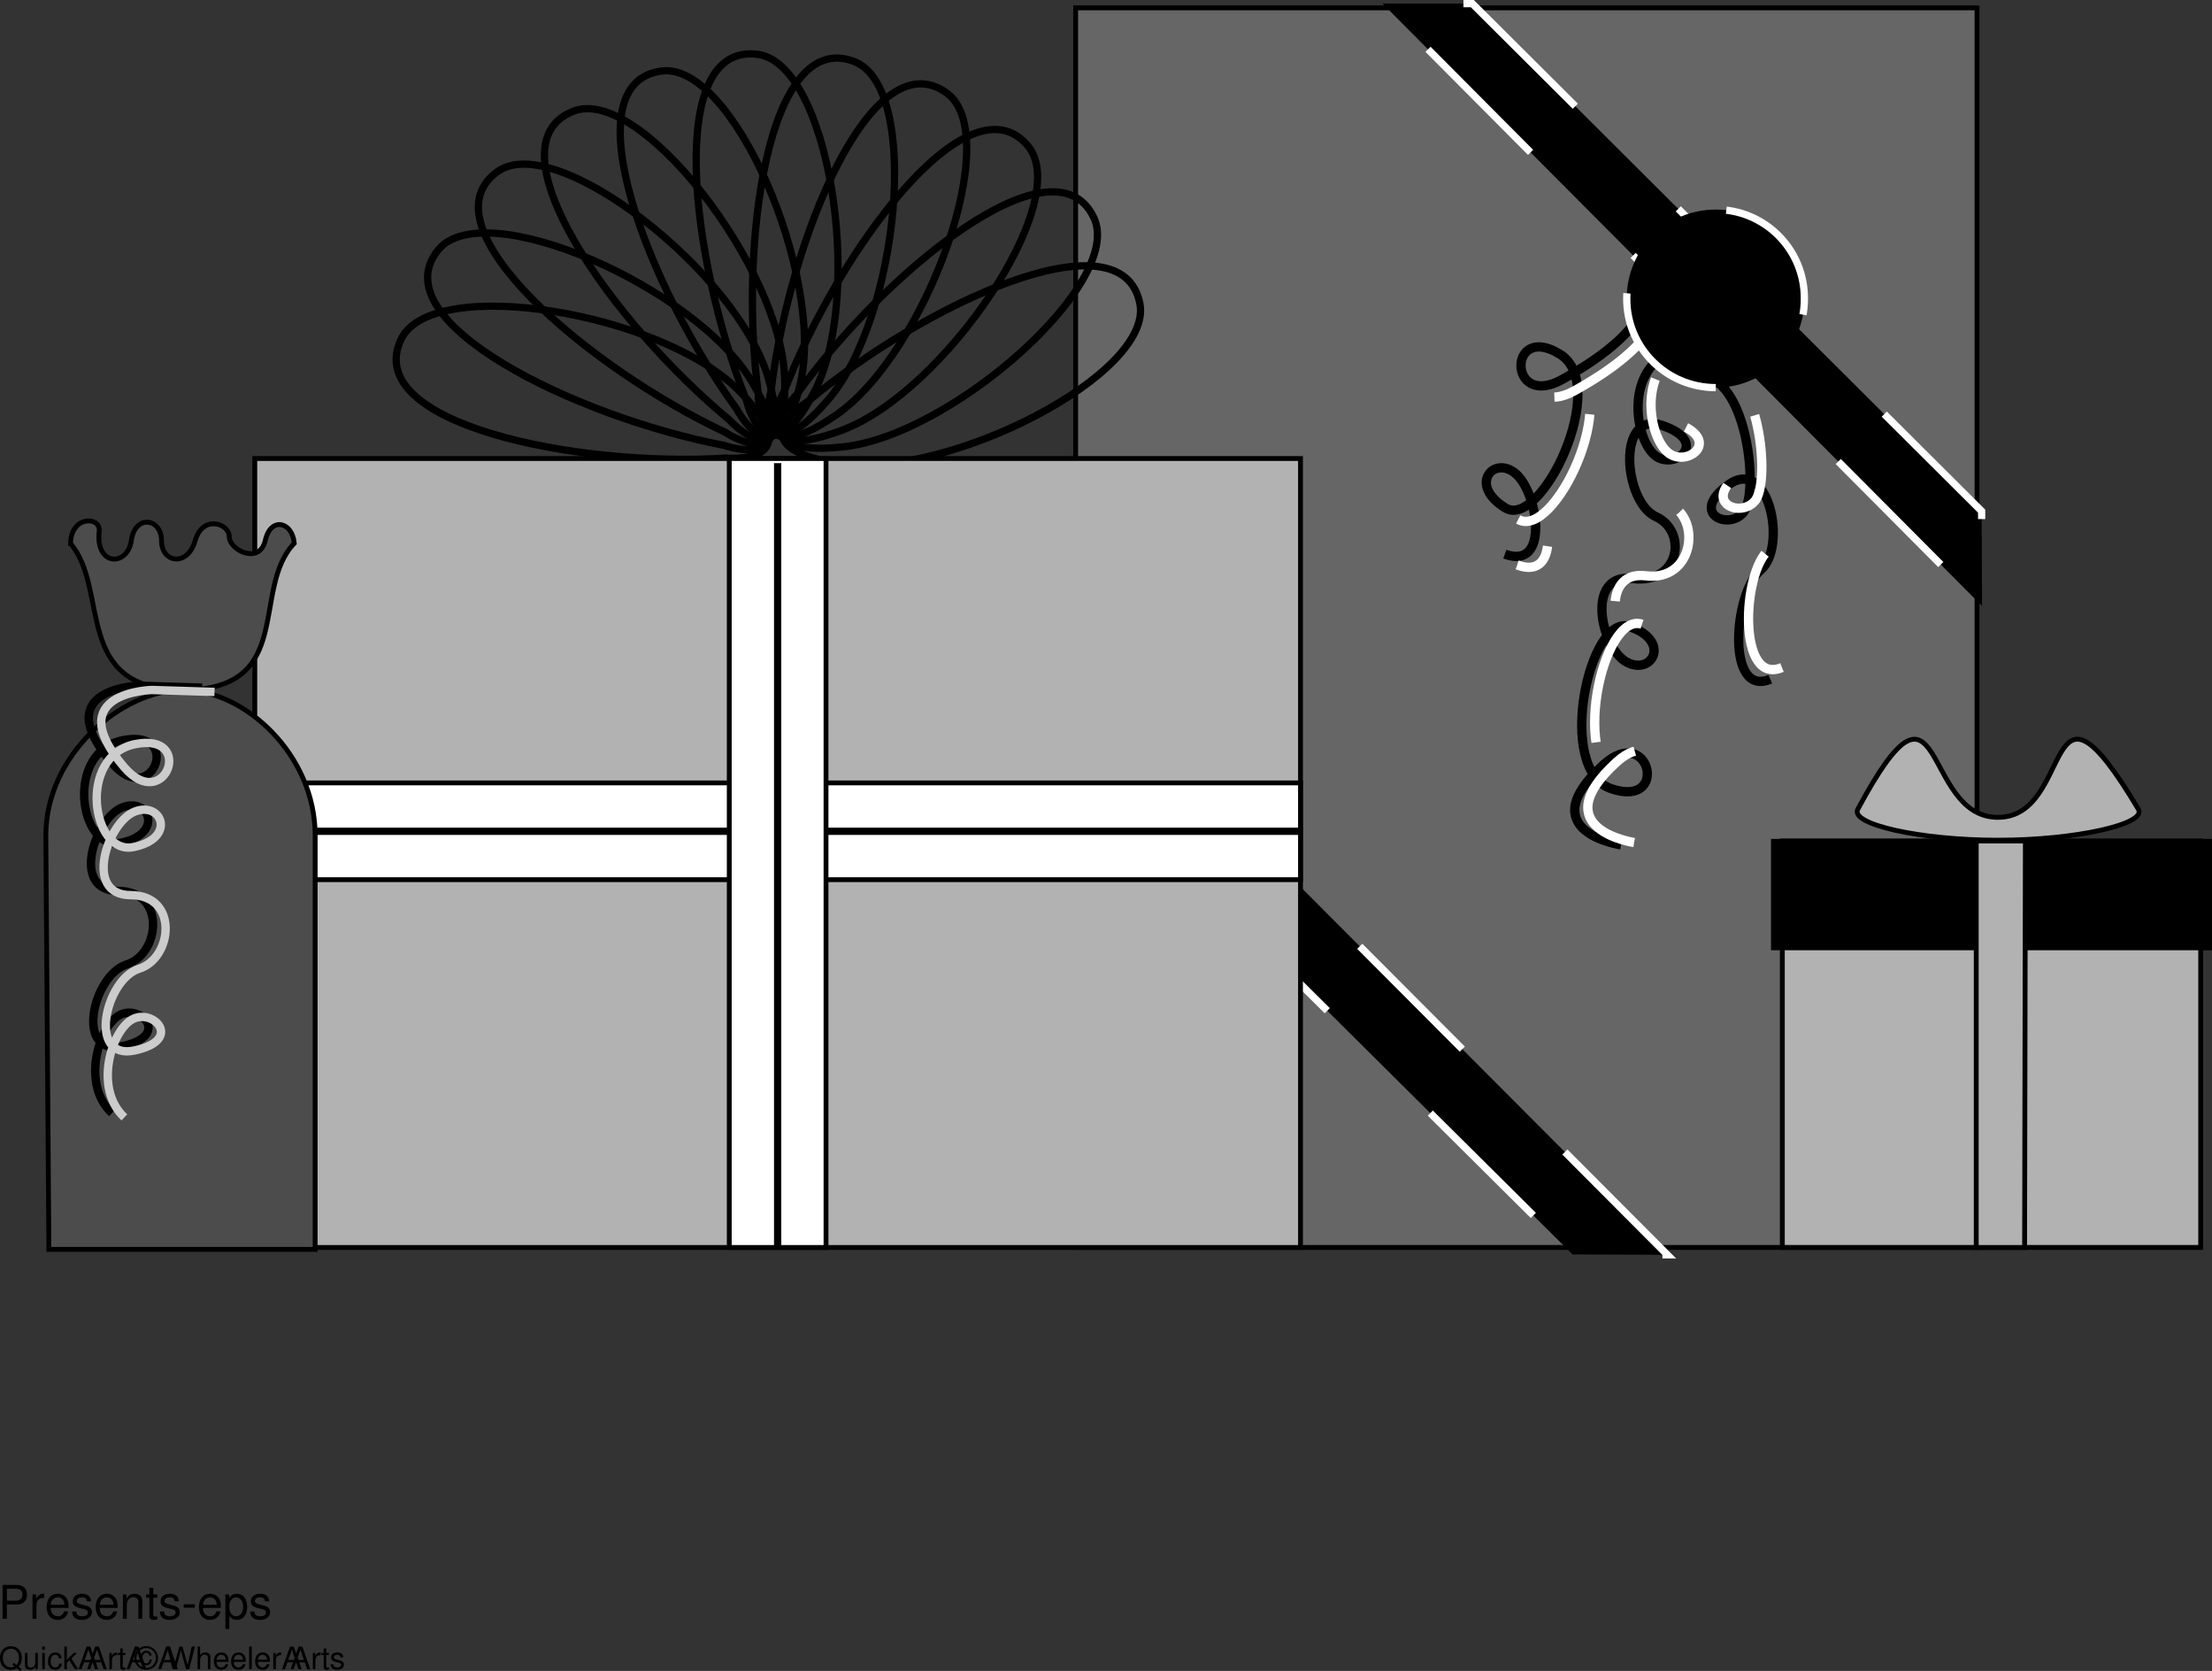
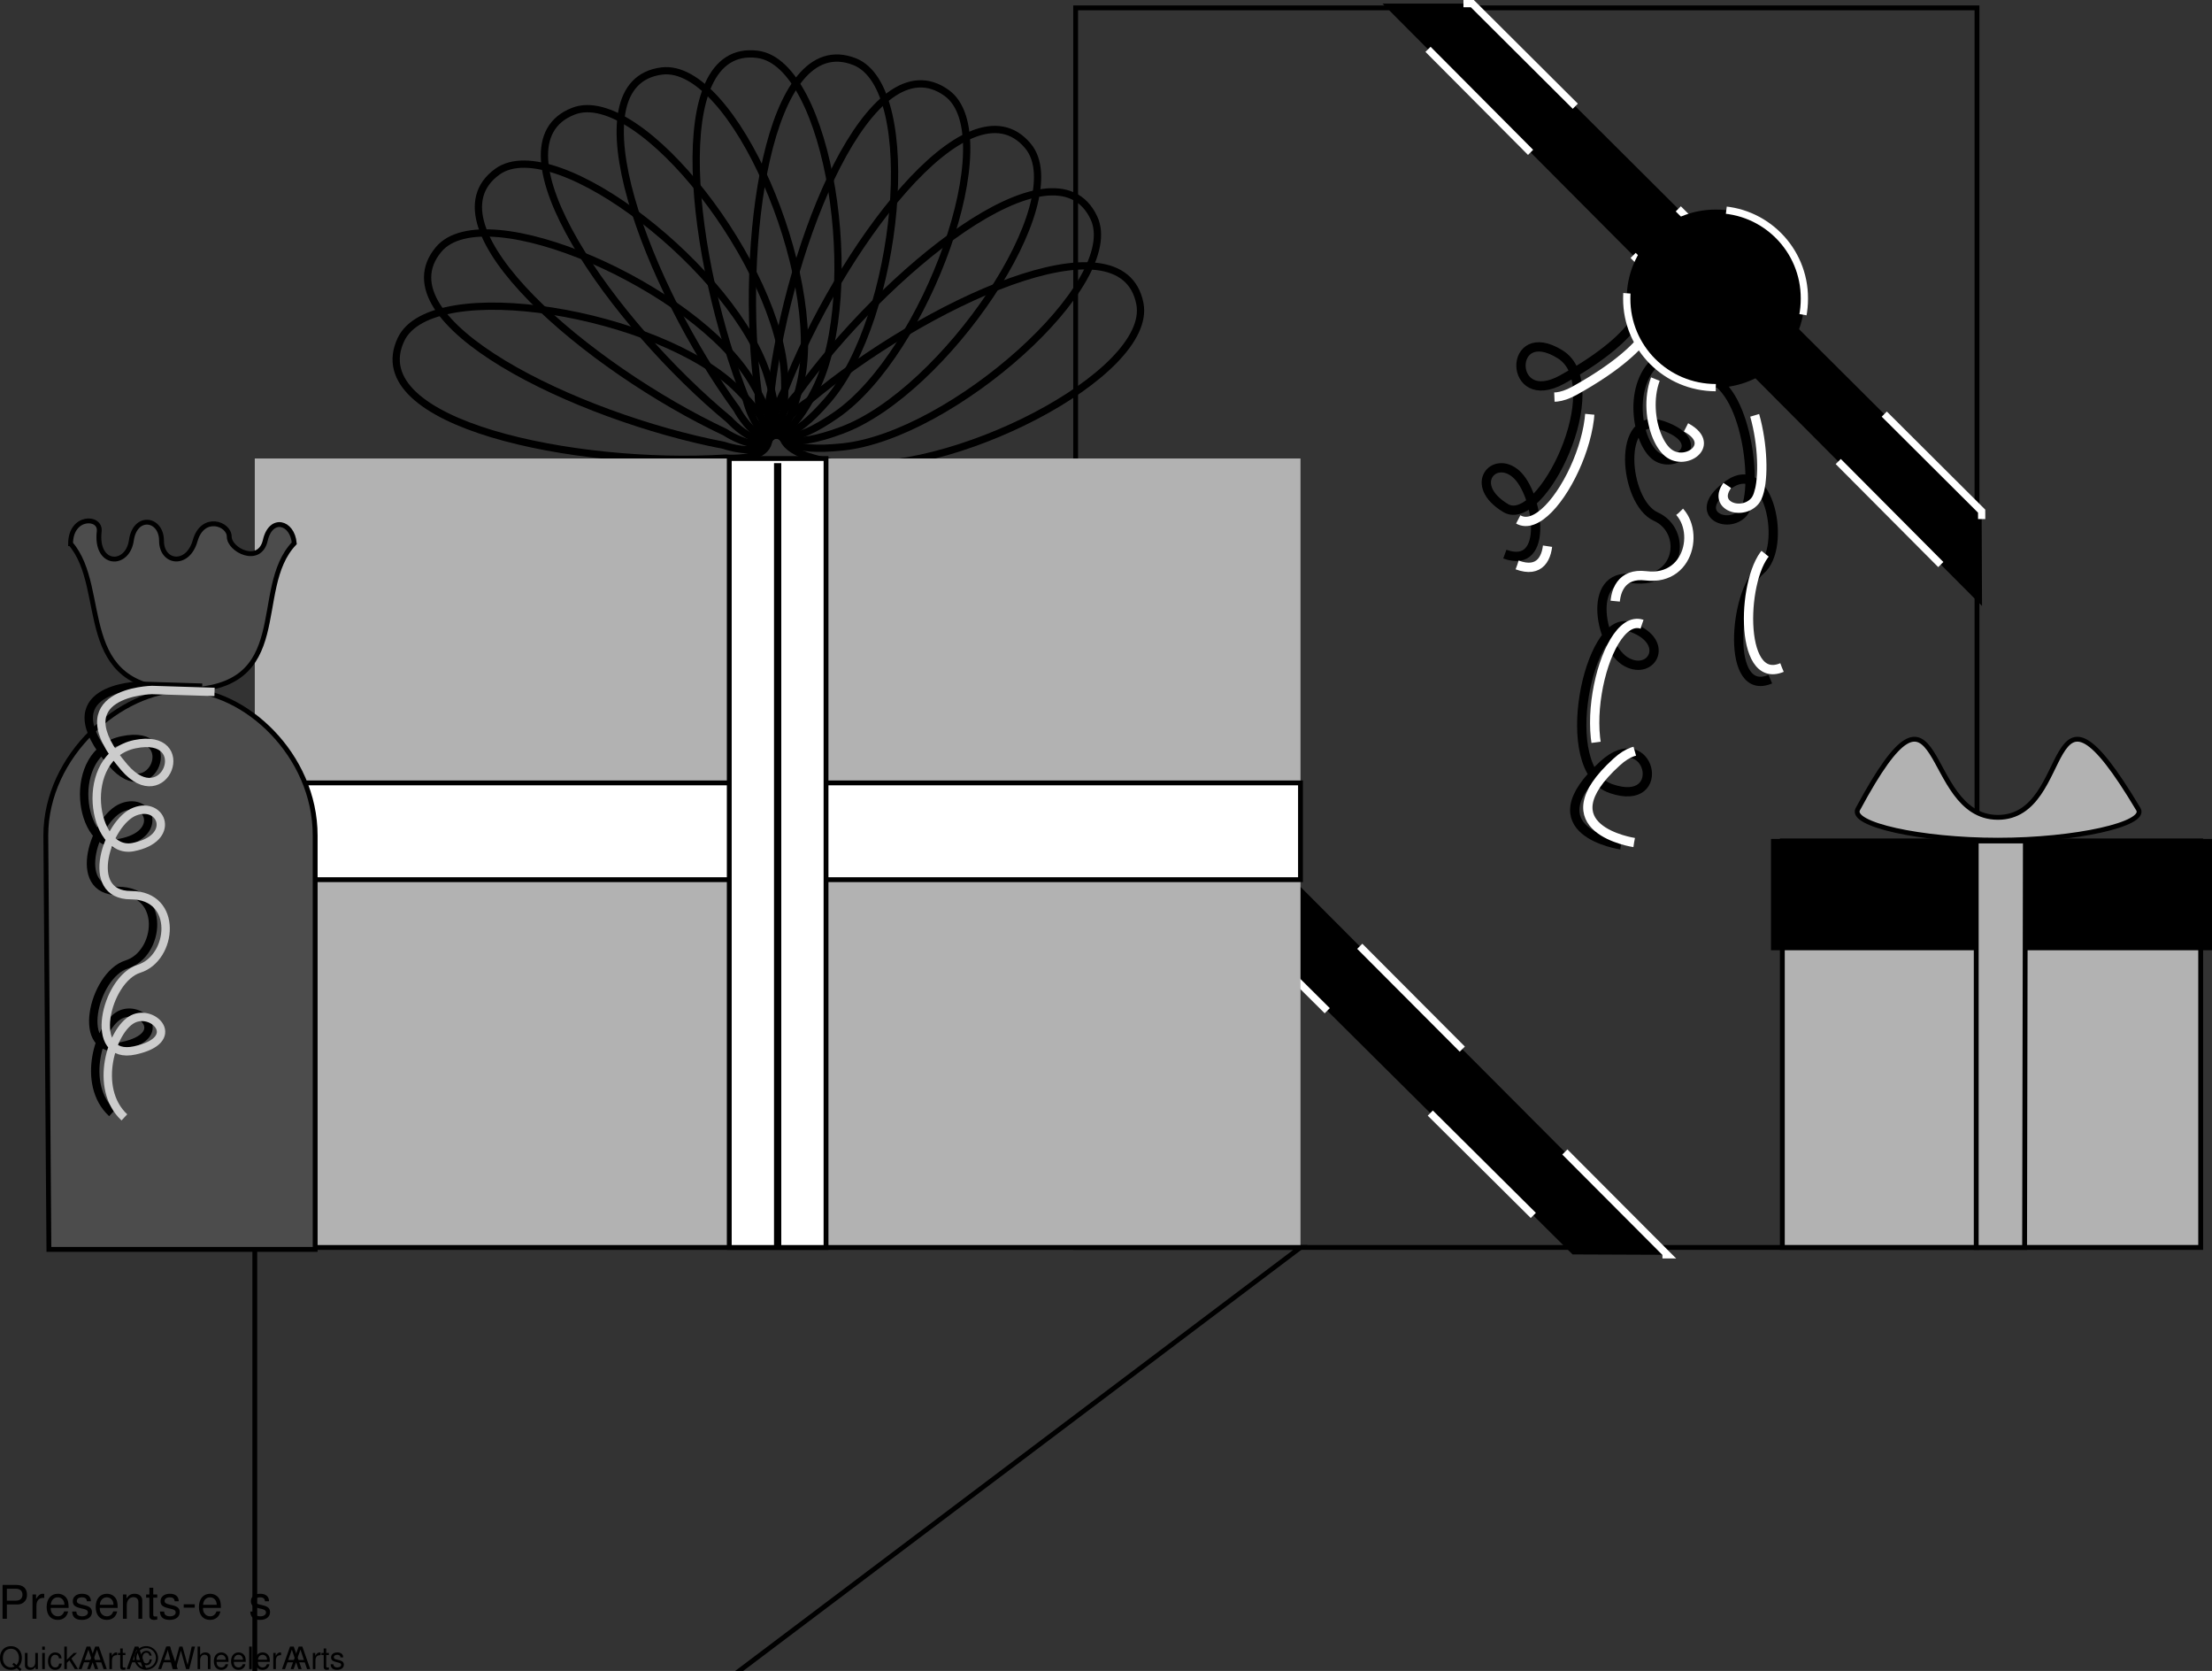
<svg xmlns="http://www.w3.org/2000/svg" xmlns:xlink="http://www.w3.org/1999/xlink" width="571.561" height="431.628">
  <rect width="100%" height="100%" fill="#333333" stroke="none" />
  <defs>
    <path id="a" d="M5.86.016 5.11-.61c.546-.61.827-1.344.827-2.282 0-1.812-1.14-3.03-2.812-3.03-1.688 0-2.828 1.218-2.828 3.046 0 1.828 1.14 3.063 2.828 3.063.578 0 1.047-.126 1.516-.407l.843.688zM3.843-1.641l-.36.454.594.484a1.97 1.97 0 0 1-.969.234c-1.234 0-2.062-.969-2.062-2.406 0-1.438.828-2.39 2.078-2.39 1.234 0 2.063.952 2.063 2.39 0 .75-.204 1.328-.625 1.813zm0 0" />
    <path id="b" d="M3.86 0v-4.188h-.672v2.375c0 .86-.438 1.407-1.141 1.407-.531 0-.86-.313-.86-.813v-2.968H.516v3.234c0 .687.53 1.14 1.343 1.14.61 0 1-.218 1.391-.765V0Zm0 0" />
    <path id="c" d="M1.203-4.188H.531V0h.672zm0-1.64H.531v.844h.672zm0 0" />
    <path id="d" d="M3.766-2.781c-.032-.406-.125-.672-.282-.906-.28-.391-.78-.626-1.375-.626C.97-4.313.25-3.421.25-2.03.25-.671.969.188 2.11.188c1 0 1.624-.61 1.703-1.625H3.14c-.11.671-.454 1-1.016 1-.734 0-1.188-.594-1.188-1.594 0-1.047.438-1.672 1.172-1.672.547 0 .907.328.985.922zm0 0" />
    <path id="e" d="M1.125-5.828H.469V0h.656v-1.625l.656-.64L3.188 0h.828l-1.72-2.75 1.47-1.438h-.86L1.125-2.421Zm0 0" />
    <path id="f" d="M3.797-1.75 4.39 0h.828L3.172-5.828h-.953L.14 0h.78l.626-1.75zm-.219-.625H1.734l.954-2.656Zm0 0" />
    <path id="g" d="M.547-4.188V0h.672v-2.172c.015-1.015.422-1.453 1.343-1.437v-.672c-.109-.016-.171-.032-.25-.032-.437 0-.765.25-1.14.875v-.75zm0 0" />
    <path id="h" d="M2.031-4.188h-.687v-1.156H.687v1.157H.11v.546h.579v3.157c0 .437.28.671.796.671.172 0 .329-.015.547-.062v-.563c-.094.032-.187.032-.312.032-.297 0-.375-.078-.375-.375v-2.86h.687zm0 0" />
    <path id="i" d="M4.36-3.5c-.204-.844-.626-1.234-1.329-1.234-.953 0-1.578.75-1.578 1.875 0 1.093.625 1.843 1.547 1.843.453 0 .828-.171 1.094-.546.14-.235.218-.454.328-.938h-.578c-.094.656-.39 1-.844 1a.943.943 0 0 1-.719-.375C2.11-2.109 2-2.453 2-2.859c0-.844.39-1.375 1-1.375.422 0 .64.203.781.734zM2.952-5.938A3.067 3.067 0 0 0-.109-2.874C-.11-1.219 1.266.172 2.906.172c1.735 0 3.11-1.344 3.11-3.063 0-1.671-1.375-3.046-3.063-3.046zm0 .5c1.39 0 2.516 1.141 2.516 2.547 0 1.438-1.125 2.579-2.547 2.579-1.36 0-2.485-1.172-2.485-2.563 0-1.422 1.125-2.563 2.516-2.563zm0 0" />
    <path id="j" d="m5.953 0 1.484-5.828h-.843L5.53-1.094 4.203-5.828h-.797L2.11-1.094 1.016-5.828H.172L1.672 0h.812l1.313-4.797L5.14 0Zm0 0" />
    <path id="k" d="M.563-5.828V0h.656v-2.313c0-.859.453-1.421 1.14-1.421.22 0 .438.078.594.187.188.14.266.344.266.64V0h.672v-3.172c0-.703-.5-1.14-1.329-1.14-.593 0-.953.187-1.343.703v-2.22zm0 0" />
    <path id="l" d="M4.11-1.875c0-.64-.048-1.016-.173-1.328-.28-.688-.906-1.11-1.703-1.11-1.156 0-1.921.891-1.921 2.266 0 1.39.734 2.235 1.906 2.235.969 0 1.625-.547 1.797-1.454h-.672c-.188.547-.563.829-1.094.829-.422 0-.781-.188-1.016-.532-.156-.25-.203-.484-.218-.906Zm-3.08-.547c.063-.765.532-1.281 1.203-1.281.672 0 1.157.531 1.157 1.281zm0 0" />
    <path id="m" d="M1.219-5.828H.547V0h.672Zm0 0" />
    <path id="n" d="M3.5-3.031c0-.813-.547-1.281-1.516-1.281-.968 0-1.609.5-1.609 1.28 0 .657.344.97 1.328 1.204l.625.156c.469.11.64.281.64.578 0 .39-.39.657-.968.657-.36 0-.656-.094-.828-.282-.11-.11-.156-.234-.203-.531H.266C.296-.281.844.188 1.937.188 3 .188 3.673-.345 3.673-1.141c0-.625-.36-.968-1.188-1.171l-.64-.157c-.547-.125-.766-.297-.766-.594 0-.39.344-.64.875-.64.547 0 .828.234.844.672zm0 0" />
    <path id="o" d="M2.203-3.703h2.75c.688 0 1.234-.203 1.688-.625.53-.484.765-1.047.765-1.86 0-1.64-.968-2.562-2.703-2.562h-3.61V0h1.11zm0-.985v-3.078h2.328c1.078 0 1.703.579 1.703 1.532 0 .968-.625 1.546-1.703 1.546zm0 0" />
    <path id="p" d="M.828-6.281V0h1.016v-3.266c0-1.515.625-2.187 2.015-2.14v-1.032c-.171-.015-.265-.03-.39-.03-.656 0-1.14.39-1.719 1.327v-1.14Zm0 0" />
    <path id="q" d="M6.156-2.813c0-.953-.078-1.53-.25-2C5.5-5.843 4.531-6.468 3.36-6.468 1.61-6.469.484-5.14.484-3.062.484-.985 1.563.28 3.344.28c1.437 0 2.422-.828 2.687-2.187H5.016c-.282.828-.844 1.265-1.641 1.265-.64 0-1.172-.296-1.516-.828-.234-.36-.328-.718-.328-1.343Zm-4.61-.812c.079-1.156.798-1.922 1.798-1.922 1.031 0 1.734.797 1.734 1.922Zm0 0" />
    <path id="r" d="M5.25-4.531c0-1.235-.828-1.938-2.281-1.938-1.453 0-2.406.75-2.406 1.922 0 .984.5 1.453 2 1.813l.921.218c.704.172.985.422.985.875 0 .594-.594 1-1.469 1-.547 0-1-.156-1.25-.421-.156-.188-.219-.36-.281-.813H.406C.453-.422 1.266.281 2.922.281c1.578 0 2.594-.781 2.594-2 0-.937-.532-1.453-1.782-1.75l-.968-.234c-.813-.188-1.157-.453-1.157-.89 0-.595.516-.954 1.329-.954.812 0 1.234.344 1.265 1.016zm0 0" />
    <path id="s" d="M.844-6.281V0h1v-3.469c0-1.281.672-2.125 1.703-2.125.797 0 1.297.485 1.297 1.235V0h1v-4.75c0-1.047-.782-1.719-1.985-1.719-.937 0-1.546.36-2.093 1.235v-1.047Zm0 0" />
    <path id="t" d="M3.047-6.281H2.016v-1.735h-1v1.735H.172v.812h.844v4.75c0 .64.437 1 1.218 1 .266 0 .485-.031.813-.094V-.64a2.07 2.07 0 0 1-.485.047c-.421 0-.546-.125-.546-.562V-5.47h1.03zm0 0" />
    <path id="u" d="M3.406-3.75H.546v.875h2.86Zm0 0" />
-     <path id="v" d="M.64 2.61h1.016V-.657c.532.64 1.11.937 1.938.937C5.219.281 6.28-1.03 6.28-3.03c0-2.11-1.031-3.438-2.703-3.438-.86 0-1.531.39-2 1.125v-.937H.641zm2.766-8.141c1.11 0 1.828.968 1.828 2.468 0 1.438-.734 2.407-1.828 2.407-1.062 0-1.75-.969-1.75-2.438 0-1.484.688-2.437 1.75-2.437zm0 0" />
  </defs>
-   <path fill="#666" d="M277.936 322.233V2.033h232.902v320.2H277.936" />
  <path fill="none" stroke="#000" stroke-width="1.25" d="M277.936 322.233V2.033h232.902v320.2Zm0 0" />
  <path d="m380.436.936 131.601 131.098.102 24.5L357.236.936h23.2" />
  <path fill="none" stroke="#fff" stroke-dasharray="37.56, 37.56, 37.56, 37.56, 37.56, 37.56" stroke-width="1.872" d="m380.436.936 131.601 131.098.102 24.5L357.236.936Zm0 0" />
  <path d="m430.838 324.135-154.2-154.601-.402 25.3 130.102 129.2 24.5.101" />
  <path fill="none" stroke="#fff" stroke-dasharray="37.52, 37.52, 37.52, 37.52, 37.52, 37.52" stroke-width="1.875" d="m430.838 324.135-154.2-154.601-.402 25.3 130.102 129.2Zm0 0" />
  <path fill="none" stroke="#000" stroke-width="2.4" d="M424.639 77.334s1.488 8.235-21 20.7c-14.094 7.808-14.094-15.008-.5-6.5 12.949 8.05-4.848 45.246-14.102 39.699-9.89-5.985-2.96-13.813 2.7-8.797 5.671 4.941 8.8 24.973-2.9 20.7m30.001 75.097s-23.543-3.41-4.5-20.7c11.914-10.843 17.148 11.368 2 6.2-14.484-4.86-5.7-45.149 4.598-41.899 10.984 3.579 6.035 12.793-.598 9.2-6.684-3.5-10.82-23.102 1.5-21.598 12.402 1.535 14.238-12.3 6-16-8.3-3.79-10.27-27.727 1.8-23.5 11.993 4.188 3.477 11.328-1.6 8-5.013-3.371-7.997-19.016 1-25.5" />
  <path fill="none" stroke="#fff" stroke-dasharray="36, 36" stroke-width="2.4" d="M427.838 80.233s1.465 8.223-21 20.703c-14.117 7.797-14.113-15.023-.5-6.5 12.926 8.04-4.871 45.234-14.102 39.7-9.914-5.993-2.98-13.825 2.7-8.802 5.648 4.934 8.777 24.965-2.899 20.602m30.199 71.699s-23.582-3.492-4.5-20.8c11.871-10.82 17.11 11.39 1.903 6.199-14.43-4.836-5.64-45.13 4.597-41.801 11.043 3.504 6.09 12.715-.597 9.203-6.625-3.582-10.762-23.184 1.597-21.703 12.364 1.558 14.489-14.656 6.2-18.399-8.25-3.746-10.512-25.3 1.5-21.101 12.05 4.21 3.539 11.348-1.5 8-5.051-3.348-8.04-18.988.902-25.5" />
  <path fill="none" stroke="#000" stroke-width="2.4" d="M457.436 175.436c-11.497 4.86-9.473-22.3-2.5-28.203 6.89-5.817 2.25-29.379-8.2-22.098-10.402 7.38-.261 11.922 3.7 7.301 3.914-4.574 1.523-31.195-8.899-35" />
  <path fill="none" stroke="#fff" stroke-dasharray="36, 36" stroke-width="2.4" d="M460.436 172.436c-11.454 4.828-10.364-24.543-3.399-30.402 6.902-5.86 3.192-27.211-7.2-19.899-10.46 7.348-.32 11.89 3.599 7.301 3.96-4.605 1.566-31.223-8.899-35.102" />
  <path d="M443.338 100.135c-12.75-.023-23.047-10.32-23-23-.047-12.719 10.25-23.015 23-23 12.652-.015 22.95 10.281 22.898 23 .051 12.68-10.246 22.977-22.898 23" />
  <path fill="none" stroke="#fff" stroke-dasharray="37.52, 37.52, 37.52, 37.52, 37.52, 37.52" stroke-width="1.875" d="M443.338 100.135c-12.75-.023-23.047-10.32-23-23-.047-12.719 10.25-23.015 23-23 12.652-.015 22.95 10.281 22.898 23 .051 12.68-10.246 22.977-22.898 23zm0 0" />
  <path fill="none" stroke="#000" stroke-width="1.875" d="M208.838 103.635c29.683-24.96 81.086-48.98 85.7-25.199 3.534 18.227-49.657 45.324-77.5 41.297-27.786-4.09-8.2-16.098-8.2-16.098zm0 0" />
  <path fill="none" stroke="#000" stroke-width="1.875" d="M205.838 101.936c22.621-31.535 66.469-67.54 76.8-45.703 7.973 16.844-36.847 56.273-64.8 59.203-27.953 2.988-12-13.5-12-13.5zm0 0" />
  <path fill="none" stroke="#000" stroke-width="1.875" d="M202.639 101.034c14.023-36.153 47.582-81.899 63-63.301 11.898 14.34-21.754 63.644-48.102 73.402-26.351 9.832-14.898-10.101-14.898-10.101zm0 0" />
  <path fill="none" stroke="#000" stroke-width="1.875" d="M199.236 100.936c4.625-38.48 25.805-91.117 45.403-76.902 15.027 10.933-5.36 67.039-28.5 83.101-23.063 15.969-16.903-6.199-16.903-6.199zm0 0" />
  <path fill="none" stroke="#000" stroke-width="1.875" d="M195.936 101.733c-5.075-38.453 2.402-94.695 24.902-85.797 17.277 6.883 11.426 66.29-7 87.5-18.399 21.27-17.902-1.703-17.902-1.703zm0 0" />
  <path fill="none" stroke="#000" stroke-width="1.875" d="M192.838 103.334c-14.367-36.039-21.059-92.378 2.898-89.3 18.489 2.355 27.54 61.359 15 86.5-12.613 25.14-17.898 2.8-17.898 2.8zm0 0" />
  <path fill="none" stroke="#000" stroke-width="1.875" d="M190.338 105.635c-22.879-31.379-43.316-84.308-19.3-87.3 18.448-2.254 41.835 52.667 35.898 80.101-5.973 27.512-16.598 7.2-16.598 7.2zm0 0" />
  <path fill="none" stroke="#000" stroke-width="1.875" d="M188.436 108.436c-29.922-24.707-62.832-70.922-40.297-79.703 17.304-6.824 53.57 40.594 54.597 68.703 1.047 28.07-14.3 11-14.3 11zm0 0" />
  <path fill="none" stroke="#000" stroke-width="1.875" d="M187.338 111.635c-35.14-16.512-78.477-53.129-58.8-67.3 15.058-10.825 61.94 26.132 69.898 53.101 7.968 26.945-11.098 14.2-11.098 14.2zm0 0" />
  <path fill="none" stroke="#000" stroke-width="1.875" d="M187.037 115.034c-38.133-7.309-89.195-32.047-73.7-50.598 11.966-14.27 66.544 9.918 80.9 34.098 14.433 24.109-7.2 16.5-7.2 16.5zm0 0" />
  <path fill="none" stroke="#000" stroke-width="1.875" d="M187.537 118.334c-38.707 2.418-94.305-8.898-83.898-30.699 8.066-16.8 66.933-6.89 86.898 12.899 19.89 19.863-3 17.8-3 17.8zm0 0" />
  <path fill="#b2b2b2" d="M336.037 322.233V118.436h-270.2v203.797h270.2" />
-   <path fill="none" stroke="#000" stroke-width="1.25" d="M336.037 322.233V118.436h-270.2v203.797zm0 0" />
+   <path fill="none" stroke="#000" stroke-width="1.25" d="M336.037 322.233h-270.2v203.797zm0 0" />
  <path fill="#fff" d="M336.037 227.233v-25h-270.2v25h270.2" />
  <path fill="none" stroke="#000" stroke-width="1.25" d="M336.037 227.233v-25h-270.2v25zm0 0" />
-   <path fill="none" stroke="#000" stroke-width="1.875" d="M65.838 214.733h270.2" />
  <path fill="#fff" d="M213.436 322.233V118.436h-25v203.797h25" />
  <path fill="none" stroke="#000" stroke-width="1.25" d="M213.436 322.233V118.436h-25v203.797zm0 0" />
  <path fill="none" stroke="#000" stroke-width="1.875" d="M200.936 119.635v202.598" />
  <path fill="#b2b2b2" d="M568.639 217.233v105H460.537v-105H568.64" />
  <path fill="none" stroke="#000" stroke-width="1.255" d="M568.639 217.233v105H460.537v-105zm0 0" />
  <path d="M570.936 244.834v-27.5h-112.7v27.5h112.7" />
  <path fill="none" stroke="#000" stroke-width="1.25" d="M570.936 244.834v-27.5h-112.7v27.5zm0 0" />
  <path fill="#b2b2b2" d="M510.639 217.233v105h12.5l.199-105h-12.7" />
  <path fill="none" stroke="#000" stroke-width="1.25" d="M510.639 217.233v105h12.5l.199-105zm0 0" />
  <path fill="#b2b2b2" d="M516.236 217.034c20.078.008 38.567-4.176 36.301-8-25.004-41.875-16.223 2.093-36.3 2.101-19.977-.008-13.7-43.976-36.2-2.101-2.098 3.922 16.223 8.007 36.2 8" />
  <path fill="none" stroke="#000" stroke-width="1.25" d="M516.236 217.034c20.078.008 38.567-4.176 36.301-8-25.004-41.875-16.223 2.093-36.3 2.101-19.977-.008-13.7-43.976-36.2-2.101-2.098 3.922 16.223 8.007 36.2 8zm0 0" />
  <path fill="#4c4c4c" d="M11.838 215.834c.012-20.933 19.629-37.636 35.5-37.601 15.848-.035 34.11 16.668 34.098 37.601v106.899H12.639l-.801-106.899" />
  <path fill="none" stroke="#000" stroke-width="1.255" d="M11.838 215.834c.012-20.933 19.629-37.636 35.5-37.601 15.848-.035 34.11 16.668 34.098 37.601v106.899H12.639Zm0 0" />
  <path fill="#4c4c4c" d="M18.236 140.436c.032-7.285 7.82-7.129 7.403-3.203-1.055 9.02 7.285 9.238 8.297 2.402.933-6.812 7.757-5.836 7.8 0-.043 5.86 6.782 6.836 8.7 0 1.98-6.812 8.804-4.375 8.8-1 .004 3.45 7.801 7.348 9.301 1 1.422-6.324 7.027-4.832 7.5.7-11.383 11.874.527 37.867-28.7 37.898-28.714-.028-18.964-26.024-29.1-37.797" />
  <path fill="none" stroke="#000" stroke-width="1.255" d="M18.236 140.436c.032-7.285 7.82-7.129 7.403-3.203-1.055 9.02 7.285 9.238 8.297 2.402.933-6.812 7.757-5.836 7.8 0-.043 5.86 6.782 6.836 8.7 0 1.98-6.812 8.804-4.375 8.8-1 .004 3.45 7.801 7.348 9.301 1 1.422-6.324 7.027-4.832 7.5.7-11.383 11.874.527 37.867-28.7 37.898-28.714-.027-18.964-26.024-29.1-37.797Zm0 0" />
  <path fill="none" stroke="#000" stroke-width="2.166" d="m52.236 177.635-16.3-.5s-23.805.524-7 20c10.484 12.219 18.39-9.187 2.703-5.902-14.95 3.055-11.14 28.512-.602 26.5 11.414-2.168 7.625-11.914.602-9.2-7.055 2.7-13.555 21.653-1.102 21.602 12.457.051 10.832 16.293 2.2 19-8.696 2.711-13.567 23.828-1.098 21.098 12.437-2.684 4.855-10.809-.602-8.098-5.371 2.707-10.242 17.867-2.101 25.399" />
  <path fill="none" stroke="#ccc" stroke-width="2.166" d="m55.436 178.733-16.2-.5s-23.859.512-7.097 20c10.53 12.203 18.433-9.203 2.699-6-14.899 3.137-11.09 28.598-.5 26.601 11.363-2.187 7.574-11.933.5-9.199-7.004 2.68-13.504 21.633-1 21.598 12.406.035 10.781 16.281 2.098 19-8.645 2.695-13.52 23.812-1.098 21.101 12.488-2.703 4.906-10.824-.5-8.101-5.422 2.691-10.297 17.851-2.2 25.402" />
  <g transform="translate(33.412 -188.04)">
    <use xlink:href="#a" width="100%" height="100%" x="-33.709" y="619.2" />
    <use xlink:href="#b" width="100%" height="100%" x="-27.485" y="619.2" />
    <use xlink:href="#c" width="100%" height="100%" x="-23.037" y="619.2" />
    <use xlink:href="#d" width="100%" height="100%" x="-21.261" y="619.2" />
    <use xlink:href="#e" width="100%" height="100%" x="-17.261" y="619.2" />
    <use xlink:href="#f" width="100%" height="100%" x="-13.261" y="619.2" />
    <use xlink:href="#f" width="100%" height="100%" x="-11.037" y="619.2" />
    <use xlink:href="#g" width="100%" height="100%" x="-5.701" y="619.2" />
    <use xlink:href="#h" width="100%" height="100%" x="-3.037" y="619.2" />
    <use xlink:href="#f" width="100%" height="100%" x="-.813" y="619.2" />
    <use xlink:href="#i" width="100%" height="100%" x="1.411" y="619.2" />
    <use xlink:href="#f" width="100%" height="100%" x="7.307" y="619.2" />
    <use xlink:href="#j" width="100%" height="100%" x="9.531" y="619.2" />
    <use xlink:href="#k" width="100%" height="100%" x="17.083" y="619.2" />
    <use xlink:href="#l" width="100%" height="100%" x="21.531" y="619.2" />
    <use xlink:href="#l" width="100%" height="100%" x="25.979" y="619.2" />
    <use xlink:href="#m" width="100%" height="100%" x="30.427" y="619.2" />
    <use xlink:href="#l" width="100%" height="100%" x="32.203" y="619.2" />
    <use xlink:href="#g" width="100%" height="100%" x="36.651" y="619.2" />
    <use xlink:href="#f" width="100%" height="100%" x="39.315" y="619.2" />
    <use xlink:href="#f" width="100%" height="100%" x="41.539" y="619.2" />
    <use xlink:href="#g" width="100%" height="100%" x="46.875" y="619.2" />
    <use xlink:href="#h" width="100%" height="100%" x="49.539" y="619.2" />
    <use xlink:href="#n" width="100%" height="100%" x="51.763" y="619.2" />
  </g>
  <g transform="translate(33.412 -188.04)">
    <use xlink:href="#o" width="100%" height="100%" x="-33.841" y="606.2" />
    <use xlink:href="#p" width="100%" height="100%" x="-25.837" y="606.2" />
    <use xlink:href="#q" width="100%" height="100%" x="-21.841" y="606.2" />
    <use xlink:href="#r" width="100%" height="100%" x="-15.169" y="606.2" />
    <use xlink:href="#q" width="100%" height="100%" x="-9.169" y="606.2" />
    <use xlink:href="#s" width="100%" height="100%" x="-2.497" y="606.2" />
    <use xlink:href="#t" width="100%" height="100%" x="4.175" y="606.2" />
    <use xlink:href="#r" width="100%" height="100%" x="7.511" y="606.2" />
    <use xlink:href="#u" width="100%" height="100%" x="13.511" y="606.2" />
    <use xlink:href="#q" width="100%" height="100%" x="17.507" y="606.2" />
    <use xlink:href="#v" width="100%" height="100%" x="24.179" y="606.2" />
    <use xlink:href="#r" width="100%" height="100%" x="30.851" y="606.2" />
  </g>
</svg>